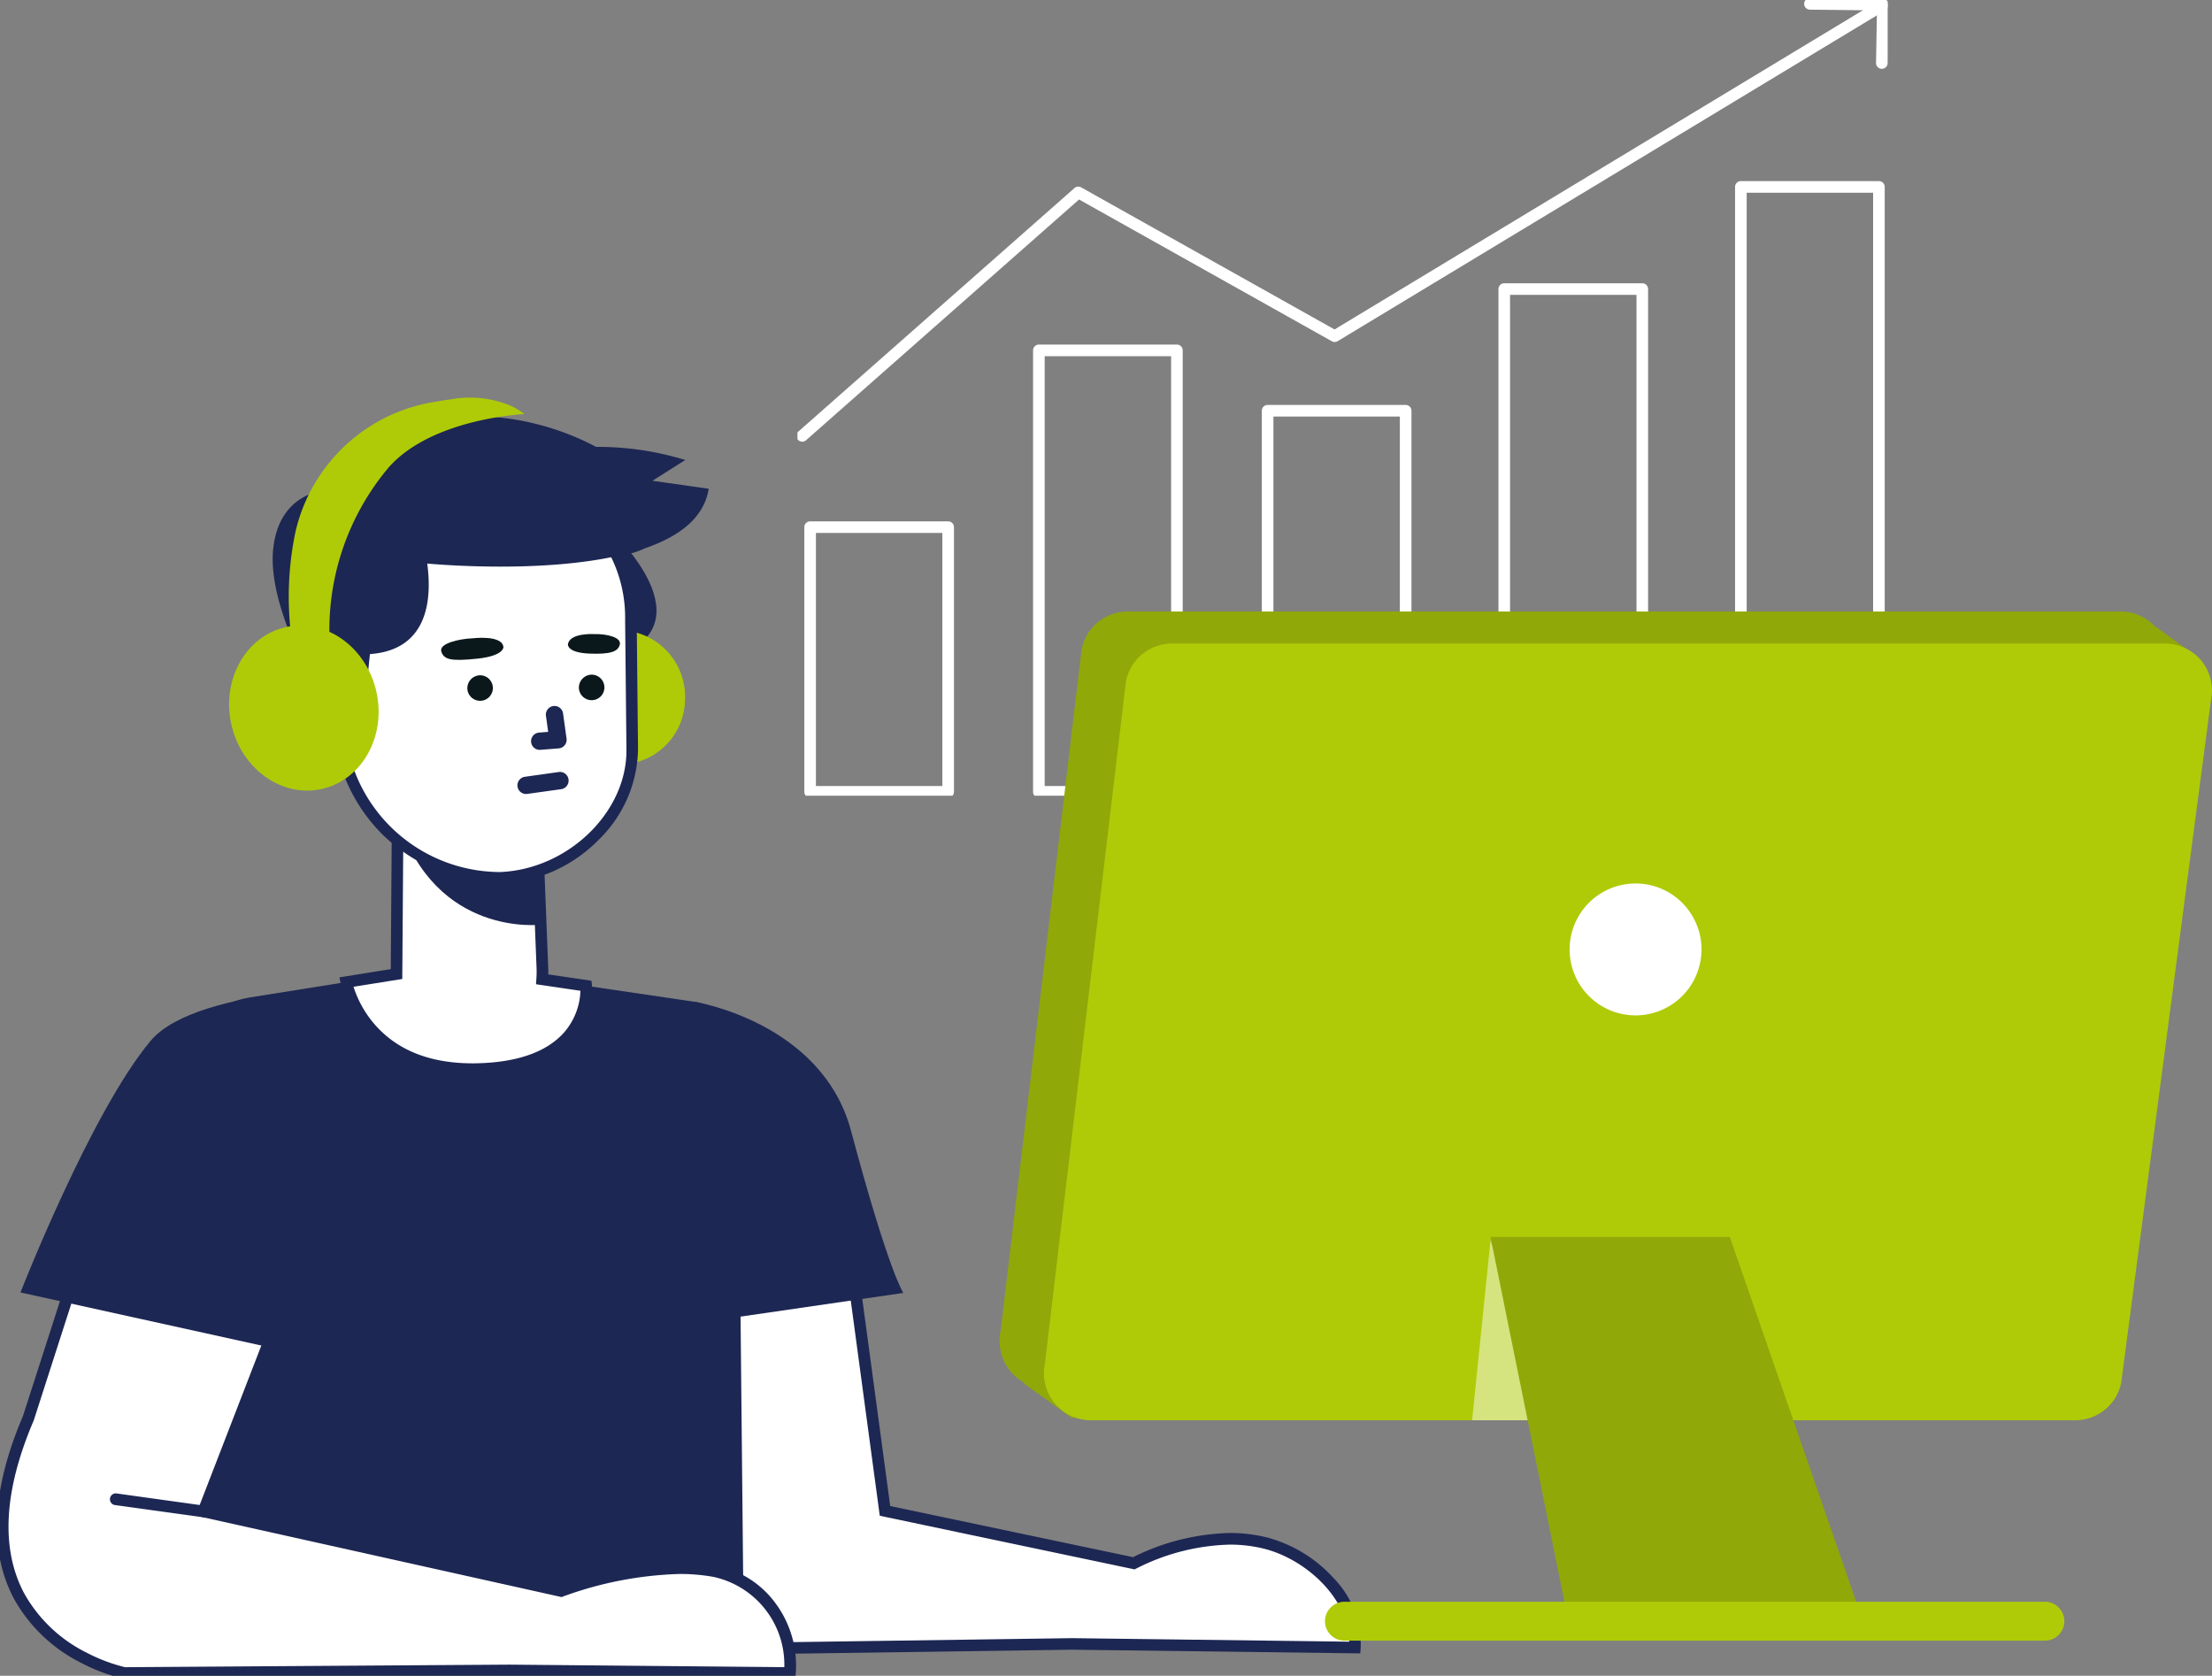
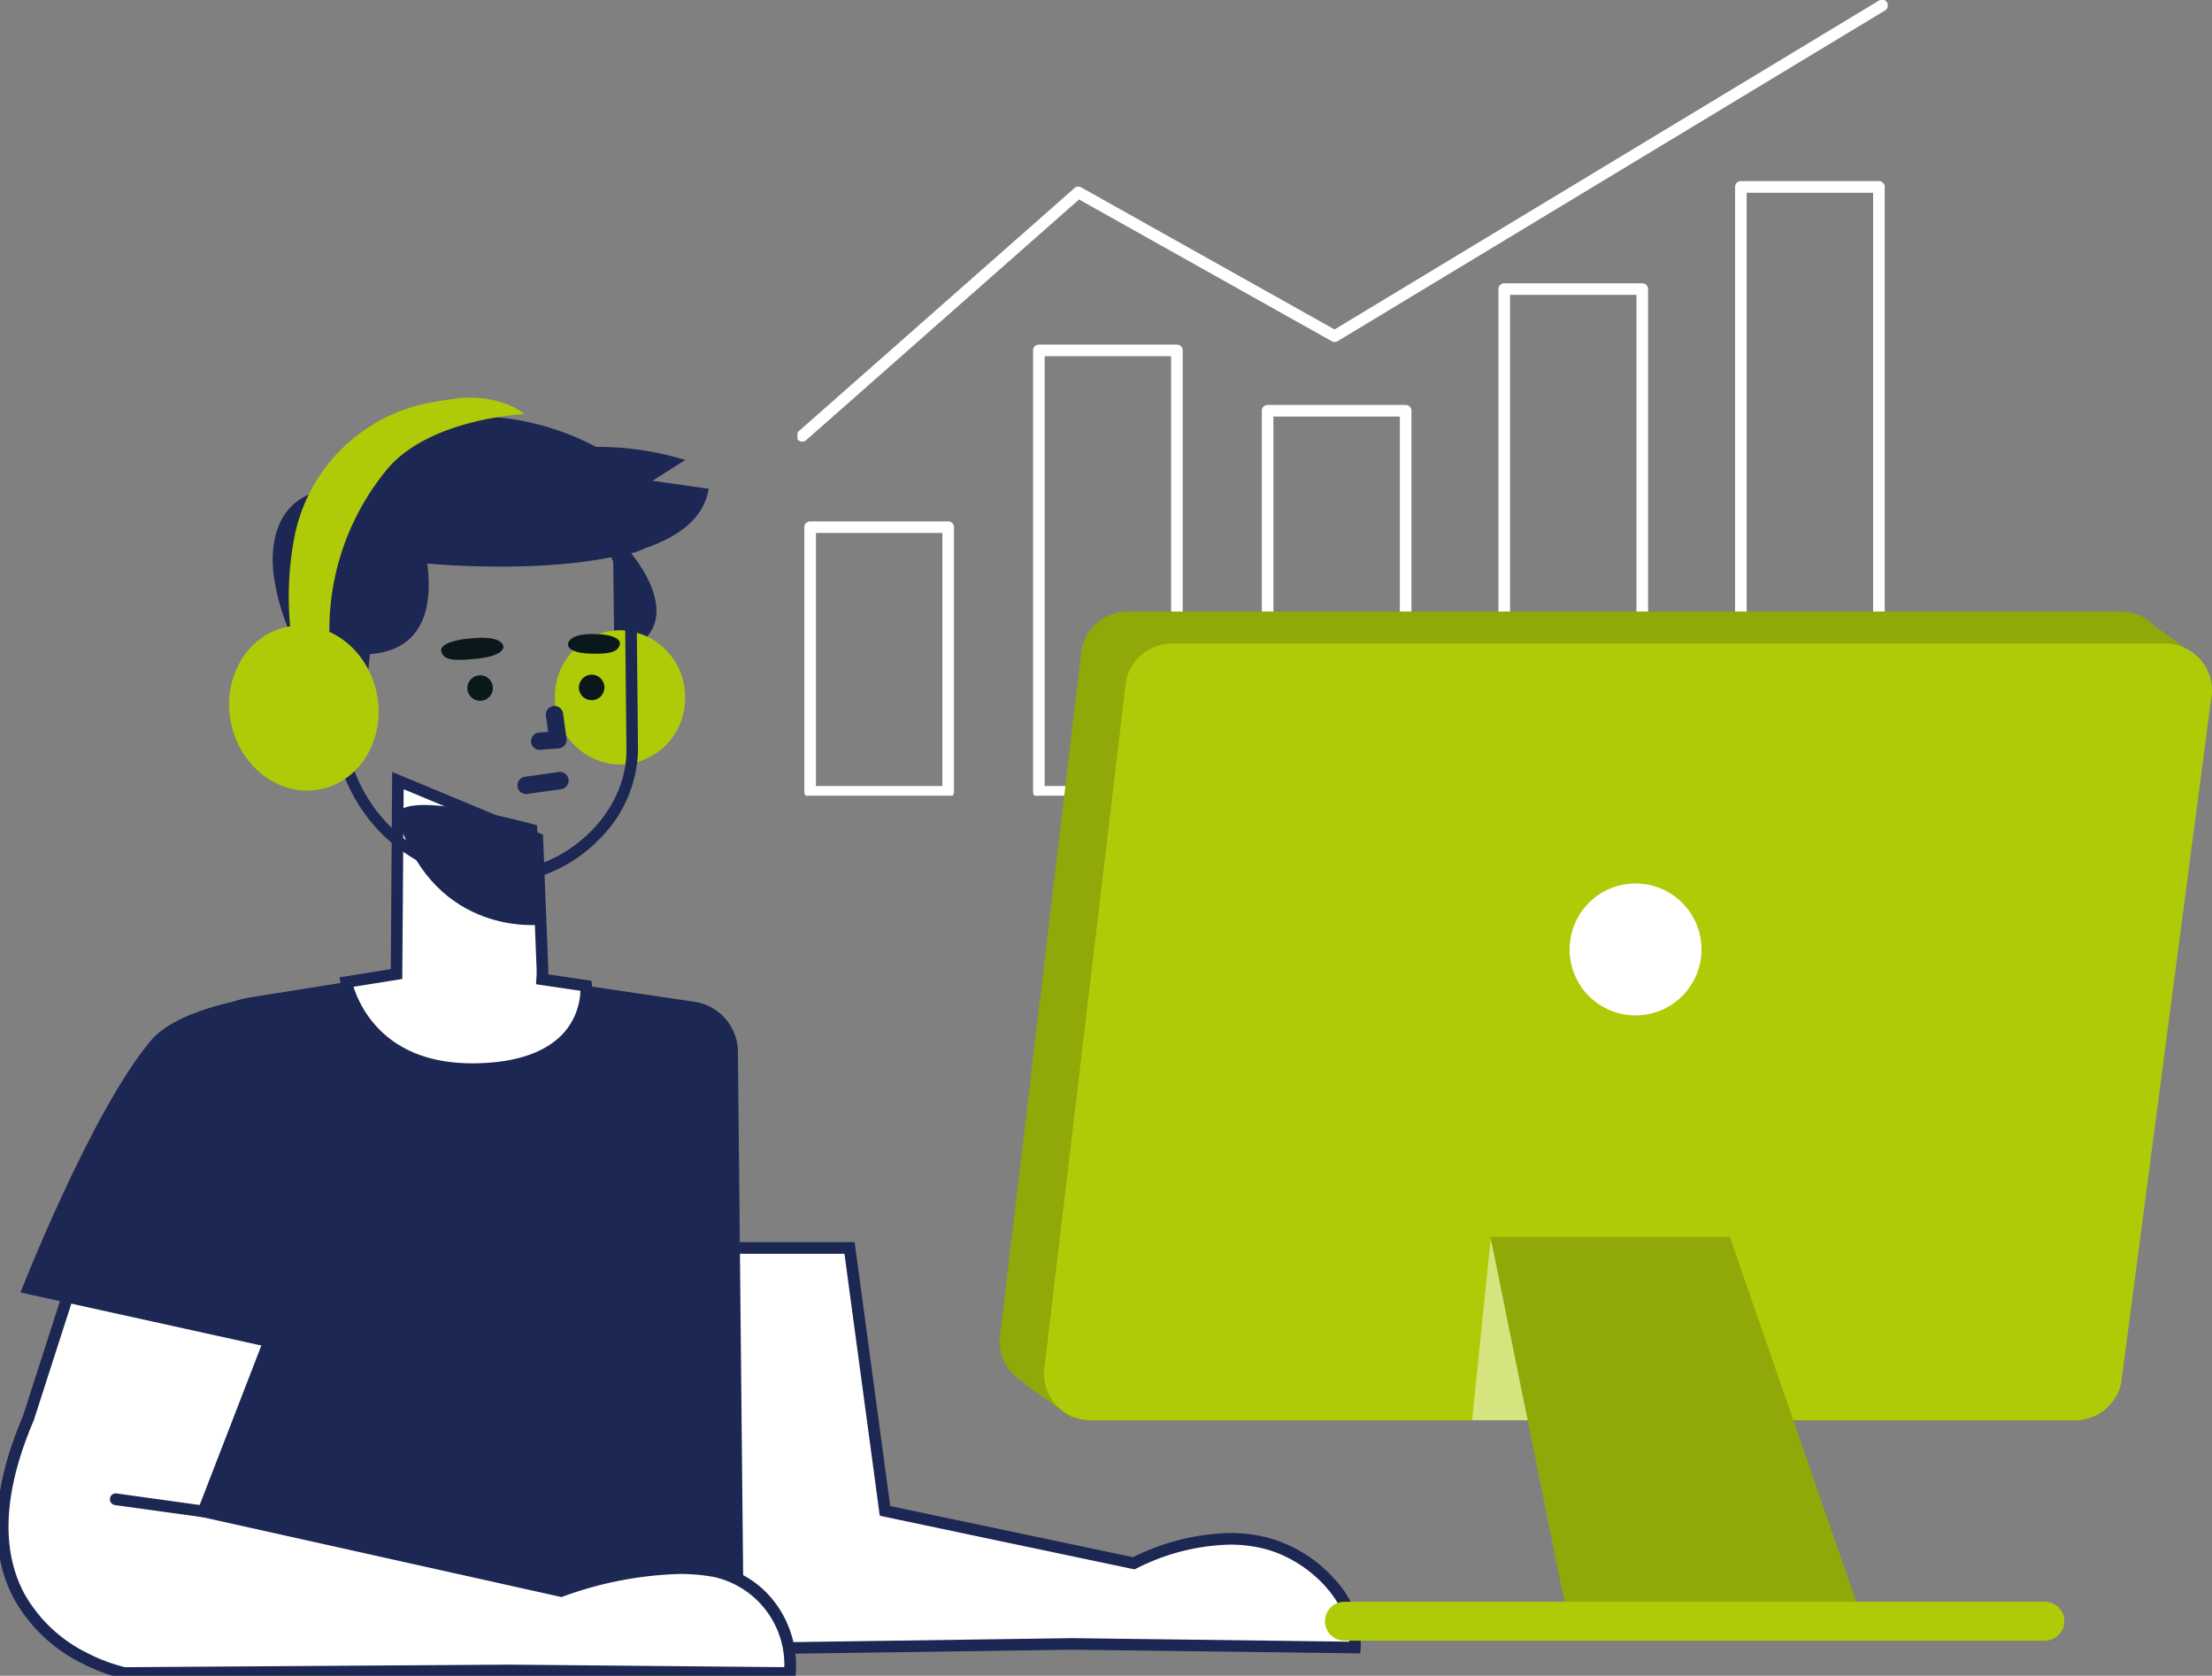
<svg xmlns="http://www.w3.org/2000/svg" width="190.612" height="144.385" viewBox="0 0 190.612 144.385">
  <rect x="0" y="0" width="190.612" height="144.385" fill="#808080" stroke="none" />
  <defs>
    <clipPath id="a">
      <rect width="93.946" height="68.558" fill="none" stroke="#fff" stroke-width="1" />
    </clipPath>
    <clipPath id="b">
      <rect width="190.612" height="110.106" fill="none" />
    </clipPath>
    <clipPath id="d">
      <rect width="6.884" height="15.48" fill="none" />
    </clipPath>
  </defs>
  <g transform="translate(-1056.681 -1096.927)">
    <g transform="translate(1125.398 1096.927)">
      <g clip-path="url(#a)">
        <path d="M0-.5H11.895a.5.5,0,0,1,.5.5V38.038a.5.5,0,0,1-.5.5H0a.5.5,0,0,1-.5-.5V0A.5.5,0,0,1,0-.5ZM11.395.5H.5V37.538H11.395Z" transform="translate(20.804 30.189)" fill="#fff" />
        <path d="M0-.5H11.895a.5.5,0,0,1,.5.5V43.319a.5.5,0,0,1-.5.5H0a.5.5,0,0,1-.5-.5V0A.5.5,0,0,1,0-.5ZM11.395.5H.5V42.819H11.395Z" transform="translate(60.907 24.907)" fill="#fff" />
        <path d="M0-.5H11.895a.5.5,0,0,1,.5.5V32.836a.5.5,0,0,1-.5.5H0a.5.5,0,0,1-.5-.5V0A.5.5,0,0,1,0-.5ZM11.395.5H.5V32.336H11.395Z" transform="translate(40.516 35.39)" fill="#fff" />
        <path d="M0-.5H11.895a.5.5,0,0,1,.5.5V52.122a.5.5,0,0,1-.5.5H0a.5.5,0,0,1-.5-.5V0A.5.5,0,0,1,0-.5ZM11.395.5H.5V51.622H11.395Z" transform="translate(81.297 16.105)" fill="#fff" />
        <path d="M0-.5H11.895a.5.5,0,0,1,.5.5V22.805a.5.5,0,0,1-.5.5H0a.5.5,0,0,1-.5-.5V0A.5.5,0,0,1,0-.5ZM11.395.5H.5V22.305H11.395Z" transform="translate(1.093 45.422)" fill="#fff" />
        <path d="M.809,38.732a.5.5,0,0,1-.331-.875l23.79-20.976a.5.5,0,0,1,.575-.061L46.679,29.063,93.607.717a.5.5,0,0,1,.517.856l-47.177,28.5a.5.5,0,0,1-.5.008L24.663,17.865,1.14,38.607A.5.5,0,0,1,.809,38.732Z" transform="translate(-0.396 -0.677)" fill="#fff" />
-         <path d="M176.941,6.408h-.009a.5.5,0,0,1-.491-.509l.08-4.525-5.779-.065a.5.5,0,0,1,.011-1l6.282.071a.5.5,0,0,1,.494.509l-.089,5.028A.5.5,0,0,1,176.941,6.408Z" transform="translate(-83.497 -0.478)" fill="#fff" />
      </g>
    </g>
    <g transform="translate(1056.681 1131.206)">
      <g clip-path="url(#b)">
        <g clip-path="url(#b)">
          <path d="M174.038,179.806c-4.748-1.214-9.53.8-11.387,1.729l-21.444-4.514-3.054-22.656H123.6s1.1,9.493,2.048,18.234h0v0c.78,7.212,1.452,13.91,1.31,14.338-.062.188.483.025,1.388-.352l.444,2.3,28.547-.4,24.365.312c.307-4.119-3.658-7.966-7.66-8.989" transform="translate(-64.949 -81.118)" fill="#fff" />
          <path d="M128.374,189.394l-.409-2.118a2.747,2.747,0,0,1-.924.242.58.58,0,0,1-.49-.233.548.548,0,0,1-.082-.468c.033-.3-.04-2.3-1.318-14.124L125,172.1h.091c-.921-8.486-1.977-17.585-1.988-17.678l-.065-.558h15.556l3.066,22.739,20.928,4.405a19.632,19.632,0,0,1,8.336-2.083,13.1,13.1,0,0,1,3.242.394,11.876,11.876,0,0,1,5.692,3.482,8.185,8.185,0,0,1,2.342,6.028l-.035.469-24.828-.318Zm.343-3.5.481,2.491,28.135-.4h.007l23.875.305c-.035-3.7-3.7-7.078-7.3-8a12.1,12.1,0,0,0-2.994-.363,18.7,18.7,0,0,0-8.045,2.055l-.156.079-21.96-4.622-3.043-22.572H124.157c.25,2.163,1.179,10.239,1.984,17.68l.06.554h0c.976,9.052,1.227,12.161,1.265,13.294.163-.058.385-.143.685-.268Z" transform="translate(-64.949 -81.118)" fill="#1d2753" />
-           <path d="M126.091,109.656s10.988,1.729,13.5,11.108c3.266,12.22,4.51,13.982,4.51,13.982l-16.616,2.417Z" transform="translate(-66.26 -57.623)" fill="#1d2753" />
          <path d="M53.961,103.094l21.121,3.114a4.4,4.4,0,0,1,3.757,4.308l.5,50.1-47.122.14-3.2-43.709,1.751-5.926a7.5,7.5,0,0,1,6.009-5.281Z" transform="translate(-15.251 -54.175)" fill="#1d2753" />
          <path d="M61.843,180.281c-5.989-1.119-13.222,1.712-13.222,1.712l-30.779-6.856-.041-.022,7.341-18.98L7.991,150.687,2.709,167.1c-7.992,18.67,8.274,21.952,8.274,21.952l33.176-.222,24.174.222v-.006a8.218,8.218,0,0,0-6.49-8.765" transform="translate(-0.263 -79.185)" fill="#fff" />
          <path d="M68.793,189.556l-24.635-.226-33.224.222-.051-.01a15.233,15.233,0,0,1-3.617-1.355A13.536,13.536,0,0,1,1.435,182.6c-2.157-4.107-1.886-9.383.805-15.68L7.667,150.06l18.132,5.76-7.328,18.946,30.112,6.707a32.133,32.133,0,0,1,10.231-1.953,17.082,17.082,0,0,1,3.121.27,8.323,8.323,0,0,1,5.2,3.317,9.013,9.013,0,0,1,1.7,5.977ZM8.314,151.314,3.168,167.3c-2.574,6.012-2.86,11-.853,14.834a12.529,12.529,0,0,0,5.38,5.153,14.82,14.82,0,0,0,3.339,1.268l33.124-.221h0l23.692.217a7.748,7.748,0,0,0-6.1-7.775,16.082,16.082,0,0,0-2.937-.253A31.729,31.729,0,0,0,48.8,182.458l-.142.056-30.994-6.9-.494-.261,7.31-18.9Z" transform="translate(-0.263 -79.185)" fill="#1d2753" />
          <path d="M7.6,1.553a.5.5,0,0,1-.069,0L-.069.5A.5.5,0,0,1-.5-.069.5.5,0,0,1,.069-.5L7.668.557a.5.5,0,0,1-.068,1Z" transform="translate(9.979 94.9)" fill="#1d2753" />
          <path d="M285.1,42.983,281.2,40.147l-.049.017a4.016,4.016,0,0,0-3.021-1.363h-85.57a4.047,4.047,0,0,0-3.968,3.248L181.6,100.878a4.043,4.043,0,0,0,2.07,4.369l-.064.06,4.19,3.009,3.071-2.592h79.522a4.047,4.047,0,0,0,3.957-3.2l7.582-57.649Z" transform="translate(-95.385 -20.39)" fill="#91a809" />
          <path d="M196.648,47.867l-6.99,58.829a4.047,4.047,0,0,0,3.967,4.845h84.822a4.047,4.047,0,0,0,3.957-3.2l7.737-58.829a4.047,4.047,0,0,0-3.957-4.894h-85.57a4.047,4.047,0,0,0-3.967,3.248" transform="translate(-99.621 -23.447)" fill="#afcb08" />
          <g transform="translate(126.856 72.614)" opacity="0.48">
            <g clip-path="url(#d)">
              <path d="M268.924,153.03l-1.583,15.48h6.884Z" transform="translate(-267.342 -153.03)" fill="#fff" />
            </g>
          </g>
          <path d="M270.677,152.358l7.025,34.664h25.606L291.3,152.358Z" transform="translate(-142.238 -80.063)" fill="#91a809" />
          <path d="M296.409,93.865a5.682,5.682,0,1,1-5.682-5.682,5.682,5.682,0,0,1,5.682,5.682" transform="translate(-149.788 -46.339)" fill="#fff" />
          <path d="M302.665,218.612H242.3a1.675,1.675,0,0,0,0,3.35h60.361a1.675,1.675,0,0,0,0-3.35" transform="translate(-126.449 -114.879)" fill="#afcb08" />
          <path d="M35.421,106.822s-16.4-.146-20.477,4.7c-5.135,6.1-11.228,21.693-11.228,21.693l26.673,5.877Z" transform="translate(-1.952 -56.134)" fill="#1d2753" />
          <path d="M83.555,87.179l-3.789-.558a8.907,8.907,0,0,0,.018-.968l-.439-11.159-12.012-5-.121,16.67-4.331.693s1.443,7.786,11.422,7.5,9.253-7.176,9.253-7.176" transform="translate(-33.043 -36.52)" fill="#fff" />
          <path d="M73.763,94.863h0a13.6,13.6,0,0,1-5.92-1.222,10.069,10.069,0,0,1-3.466-2.713,9.692,9.692,0,0,1-1.987-3.977l-.093-.5,4.419-.707.123-16.99,12.994,5.405.452,11.478c.007.181.009.364,0,.559l3.725.549.041.386a6.615,6.615,0,0,1-1.629,4.712c-1.655,1.893-4.383,2.908-8.107,3.017C74.131,94.86,73.944,94.863,73.763,94.863Zm-10.257-7.6a9.257,9.257,0,0,0,1.674,3.065c1.937,2.344,4.825,3.532,8.583,3.532h0c.172,0,.349,0,.525-.008,3.425-.1,5.9-1,7.371-2.661a5.753,5.753,0,0,0,1.4-3.582l-3.827-.564.031-.461a8.357,8.357,0,0,0,.017-.914l-.427-10.84L67.826,70.243l-.118,16.349Z" transform="translate(-33.043 -36.52)" fill="#1d2753" />
          <path d="M111.3,24.478s8.375,7.869.127,10.722Z" transform="translate(-58.489 -12.863)" fill="#1d2753" />
          <path d="M100.782,47.807a5.73,5.73,0,0,0,5.446,5.962,5.669,5.669,0,0,0,5.76-5.608,5.73,5.73,0,0,0-5.446-5.962,5.668,5.668,0,0,0-5.76,5.608" transform="translate(-52.959 -22.174)" fill="#afcb08" />
          <path d="M84.577,84.242s-9.06,1.124-12.285-9c-1.015-3.189,11.945.435,11.945.435Z" transform="translate(-37.959 -38.849)" fill="#1d2753" />
-           <path d="M75.181,48.683h0c6.373-.237,11.427-5.63,11.4-11.011l-.114-11.256A12.359,12.359,0,0,0,74.7,13.95c-6.684-.211-13.426,5.175-13.613,12.076l.2,8.77a14.029,14.029,0,0,0,13.9,13.886" transform="translate(-32.101 -7.328)" fill="#fff" />
          <path d="M75.183,49.183h-.017a14.985,14.985,0,0,1-10.089-4.215,14.555,14.555,0,0,1-4.294-10.16l-.2-8.782v-.012a12.377,12.377,0,0,1,4.395-8.941,14.358,14.358,0,0,1,9.337-3.627c.132,0,.265,0,.4.006a12.4,12.4,0,0,1,8.668,3.938,13.181,13.181,0,0,1,3.584,9.026l.114,11.254a11.152,11.152,0,0,1-3.448,7.793A12.6,12.6,0,0,1,75.2,49.183Zm-13.6-23.155.2,8.758a13.45,13.45,0,0,0,13.4,13.4c5.835-.226,10.928-5.132,10.9-10.508l-.114-11.254A11.811,11.811,0,0,0,74.684,14.45c-.121,0-.244-.006-.365-.006C67.708,14.444,61.762,19.856,61.587,26.028Z" transform="translate(-32.101 -7.328)" fill="#1d2753" />
          <path d="M98.021,60.559a.745.745,0,0,1-.057-1.488l.784-.062-.193-1.382a.745.745,0,1,1,1.476-.206l.3,2.166a.745.745,0,0,1-.68.846l-1.573.123Z" transform="translate(-51.51 -30.229)" fill="#1d2753" />
          <path d="M82.8,43.616s2.6-.326,2.671.77c0,0,.028.743-2.243.982s-2.87.09-3.107-.6,1.455-1.1,2.679-1.153" transform="translate(-42.09 -22.896)" fill="#0b181b" />
          <path d="M105.436,42.891s-2.164-.143-2.3.894c0,0-.074.7,1.818.784s2.5-.191,2.652-.761c.177-.646-1.147-.942-2.172-.917" transform="translate(-54.198 -22.535)" fill="#0b181b" />
          <path d="M105.128,51.4a1.1,1.1,0,1,0,1.087-1.139,1.117,1.117,0,0,0-1.087,1.139" transform="translate(-55.244 -26.41)" fill="#0b181b" />
          <path d="M84.87,51.515a1.1,1.1,0,1,0,1.087-1.139,1.118,1.118,0,0,0-1.087,1.139" transform="translate(-44.598 -26.472)" fill="#0b181b" />
          <path d="M0,1.156A.745.745,0,0,1-.738.515.745.745,0,0,1-.1-.327l2.92-.411A.745.745,0,0,1,3.658-.1a.745.745,0,0,1-.634.842L.1,1.149A.752.752,0,0,1,0,1.156Z" transform="translate(45.333 32.977)" fill="#1d2753" />
          <path d="M87.08,9.572l-4.836-.685c1.412-.9,2.828-1.791,2.828-1.791a25.874,25.874,0,0,0-7.691-1.131A22.822,22.822,0,0,0,67.014,3.315C61.4,3.246,56.606,6.289,54.874,9.64l0-.006s-4.66-.285-5.3,4.989c-.829,6.836,7.4,18.128,7.4,18.128l.922-8.931c5.1-.365,5.337-4.864,4.937-7.8,2.3.2,10.21.717,16.4-.662a7.158,7.158,0,0,0,2.363-.654c2.921-1.005,5.1-2.609,5.49-5.134" transform="translate(-26.018 -1.741)" fill="#1d2753" />
          <path d="M49.134,52.936A4.582,4.582,0,0,0,53.49,57.7,4.533,4.533,0,0,0,58.1,53.219a4.582,4.582,0,0,0-4.356-4.768,4.534,4.534,0,0,0-4.607,4.486" transform="translate(-25.819 -25.459)" fill="#ffba99" />
          <path d="M58.386,58.154h-.022a.789.789,0,0,1-.767-.808,2.647,2.647,0,0,0-.657-1.808,1.759,1.759,0,0,0-1.477-.316.789.789,0,1,1-.215-1.563,3.268,3.268,0,0,1,2.75.708,4.185,4.185,0,0,1,1.177,3.02A.789.789,0,0,1,58.386,58.154Z" transform="translate(-29.089 -28.588)" fill="#312220" />
          <path d="M54.306,47.09c.836,3.855-1.289,7.588-4.747,8.339s-6.939-1.768-7.775-5.622,1.289-7.588,4.747-8.339,6.939,1.768,7.775,5.622" transform="translate(-21.861 -21.721)" fill="#afcb08" />
          <path d="M52.657,20.566a27.3,27.3,0,0,1,.351-8.971A14.66,14.66,0,0,1,65.013.349c.456-.083.935-.16,1.441-.227a9.076,9.076,0,0,1,5.184.594A6.227,6.227,0,0,1,72.75,1.4S64.885,1.731,61.1,5.937a21.708,21.708,0,0,0-5.121,15.348Z" transform="translate(-27.557 0)" fill="#afcb08" />
        </g>
      </g>
    </g>
  </g>
</svg>